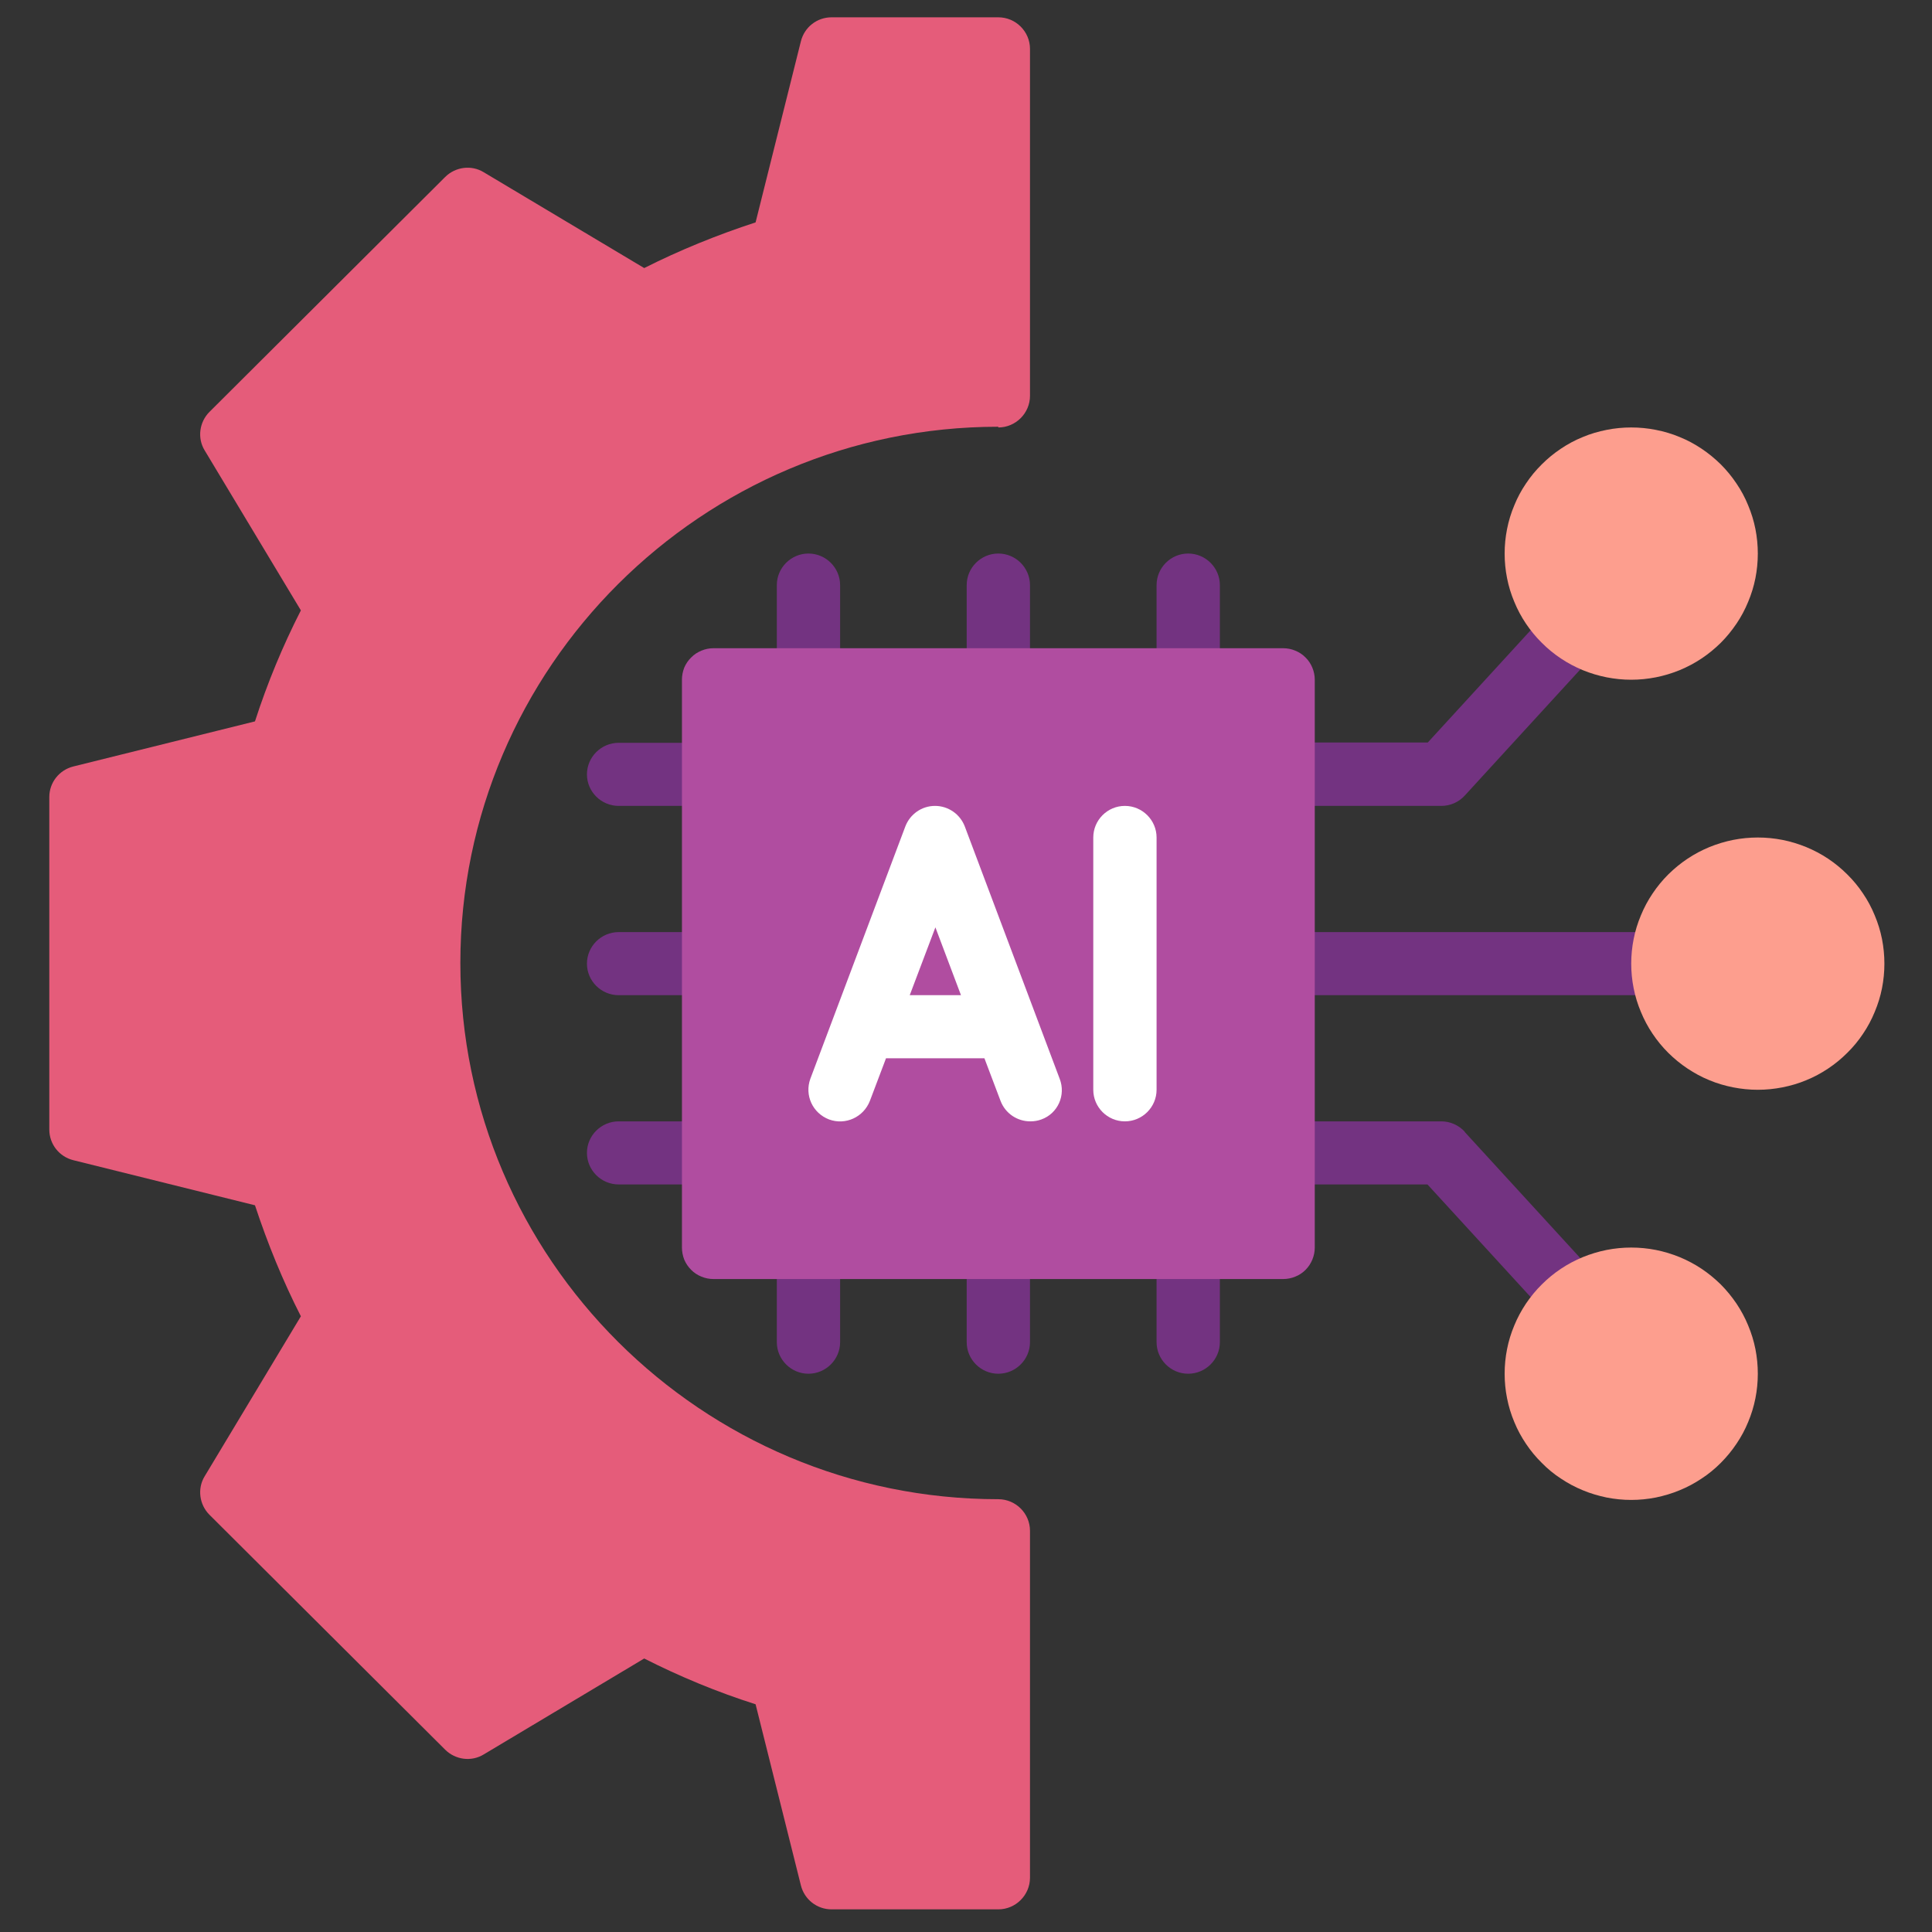
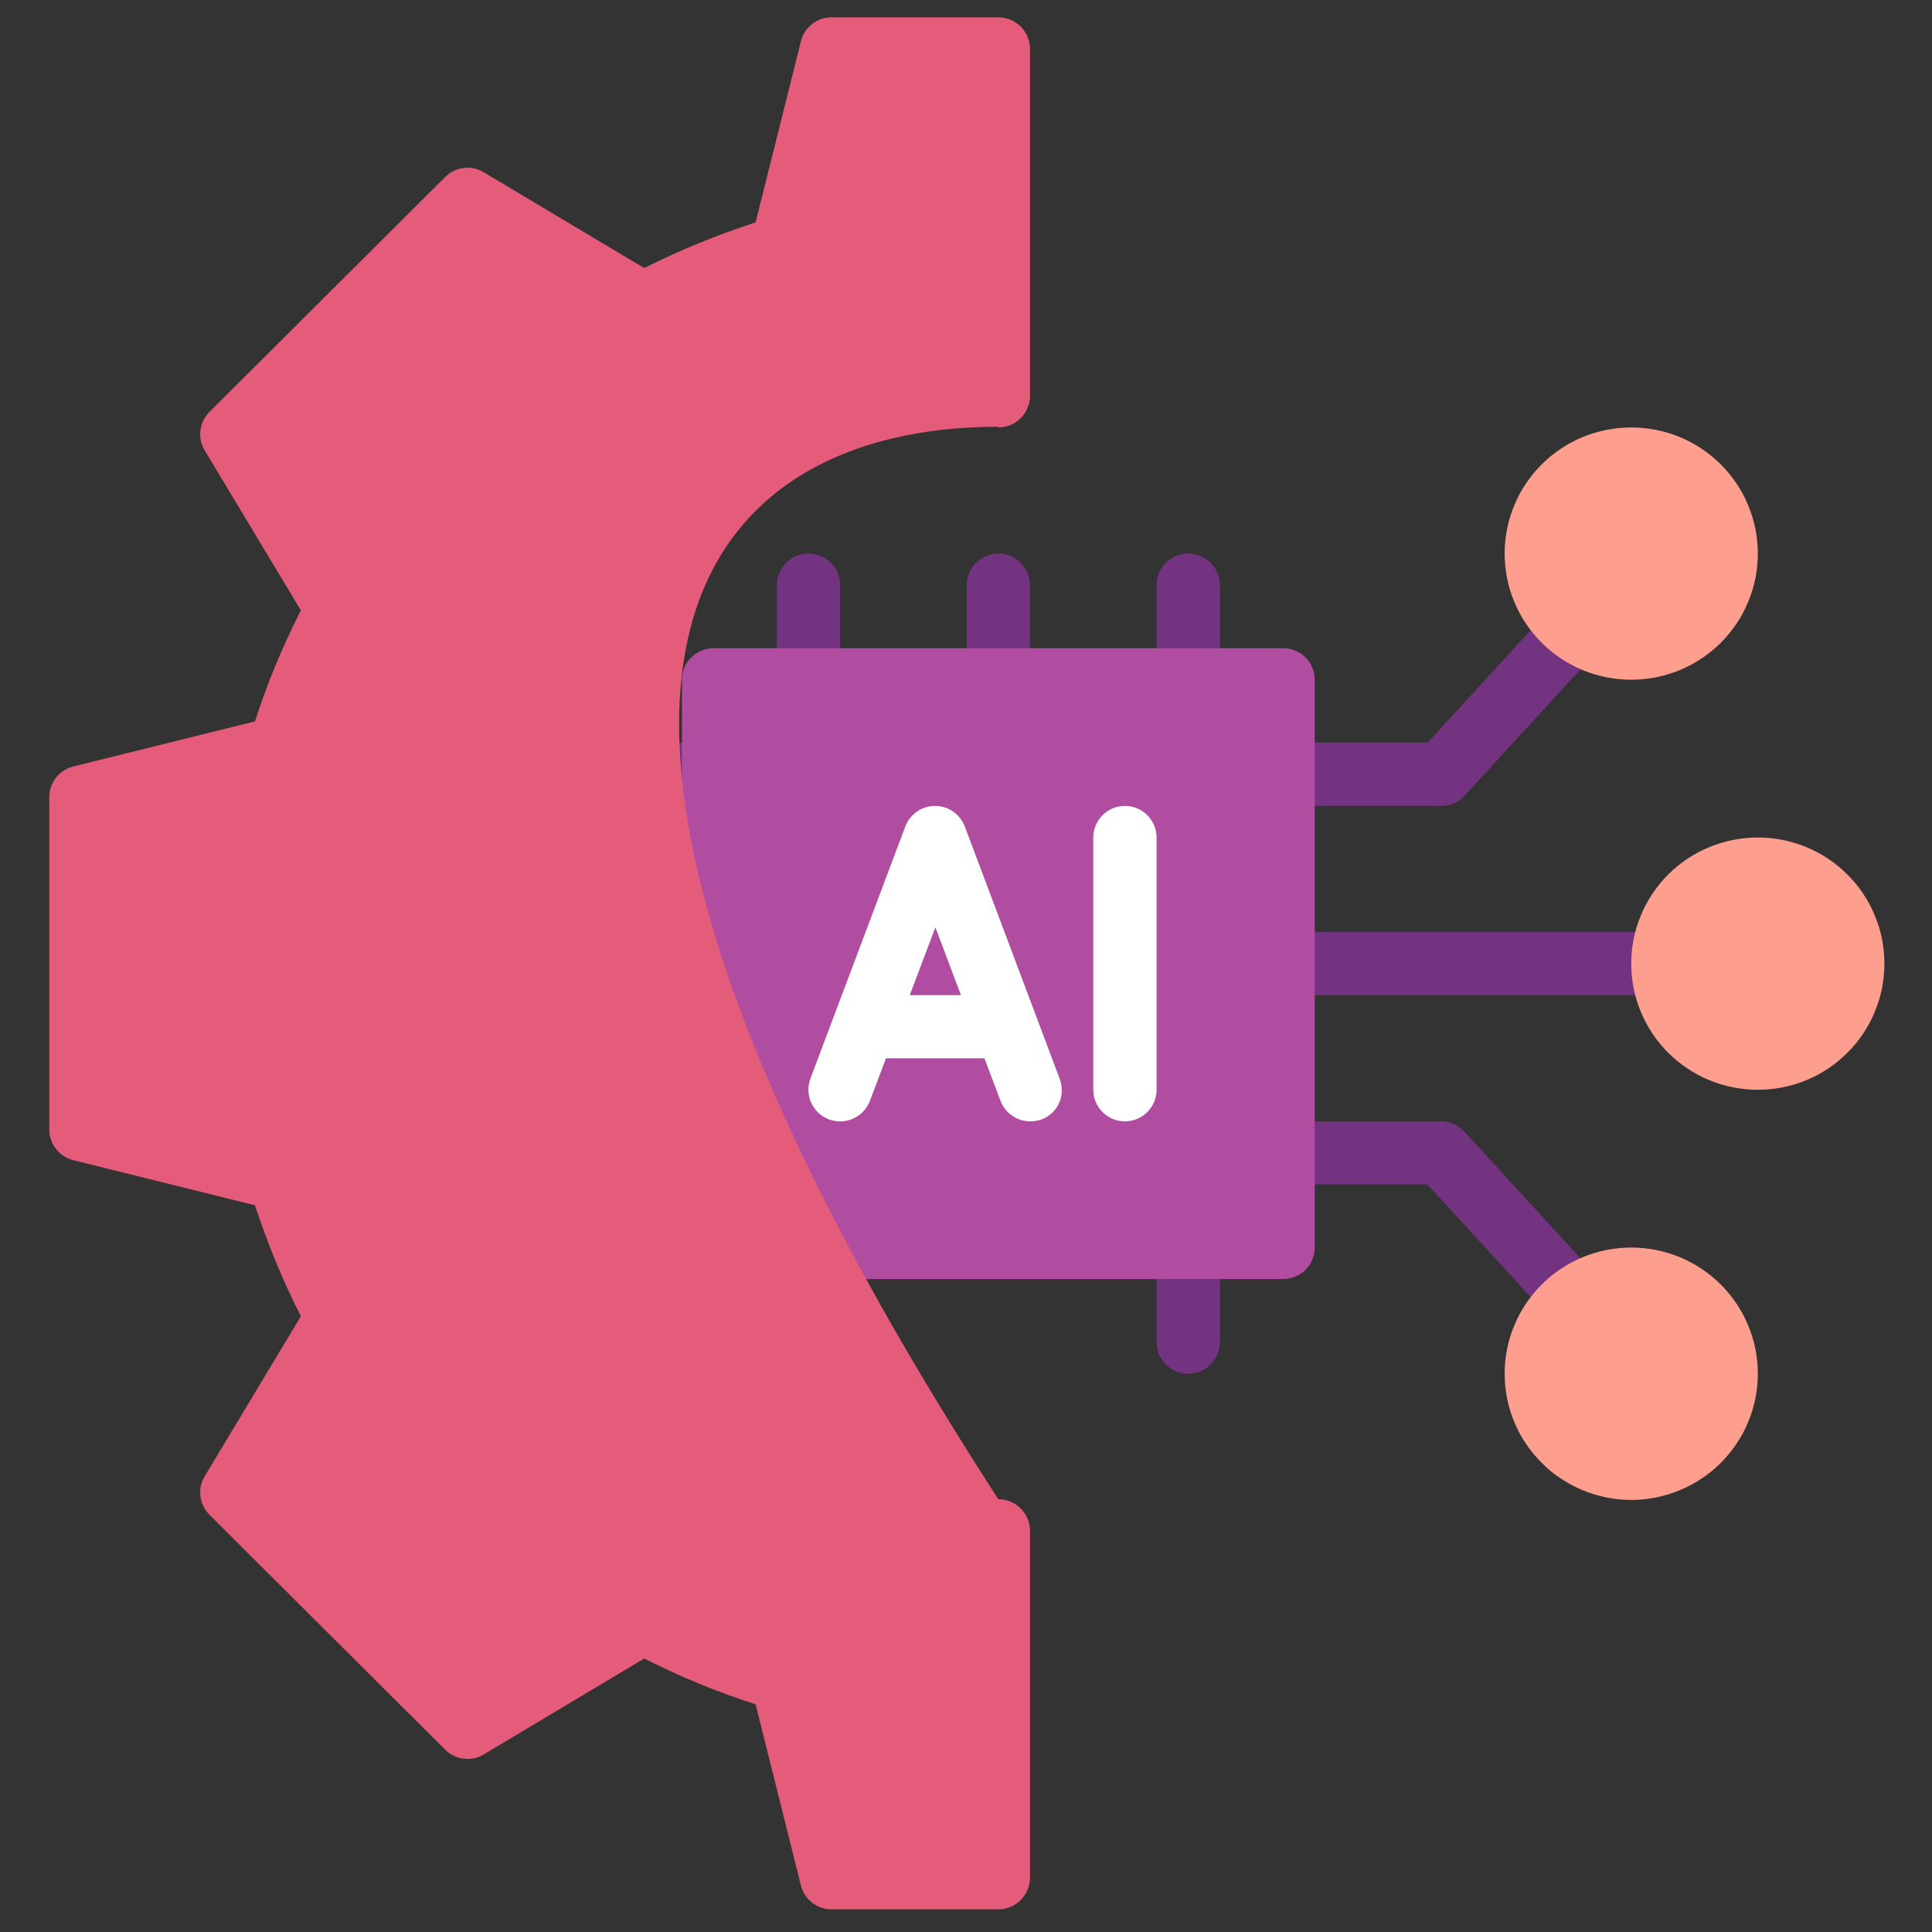
<svg xmlns="http://www.w3.org/2000/svg" width="100" zoomAndPan="magnify" viewBox="0 0 75 75" height="100" preserveAspectRatio="xMidYMid meet">
  <rect x="0" y="0" width="75" height="75" fill="#333333" stroke="none" />
  <defs>
    <clipPath id="a04d7925a3">
      <path d="M 1.902 0.66 L 40 0.66 L 40 74.16 L 1.902 74.16 Z M 1.902 0.66 " clip-rule="nonzero" />
    </clipPath>
    <clipPath id="64b646f241">
      <path d="M 63 32 L 73.152 32 L 73.152 43 L 63 43 Z M 63 32 " clip-rule="nonzero" />
    </clipPath>
  </defs>
  <path fill="#733381" d="M 49.812 31.285 L 55.953 31.285 C 56.297 31.285 56.629 31.141 56.863 30.883 L 62.023 25.25 C 62.477 24.746 62.441 23.977 61.949 23.523 C 61.445 23.07 60.672 23.105 60.215 23.598 L 55.426 28.824 L 49.824 28.824 C 49.148 28.824 48.594 29.375 48.594 30.051 C 48.594 30.723 49.148 31.273 49.824 31.273 Z M 49.812 31.285 " fill-opacity="1" fill-rule="nonzero" />
  <path fill="#733381" d="M 56.863 43.934 C 56.629 43.68 56.297 43.531 55.953 43.531 L 49.812 43.531 C 49.137 43.531 48.582 44.082 48.582 44.754 C 48.582 45.43 49.137 45.98 49.812 45.98 L 55.414 45.98 L 60.203 51.207 C 60.449 51.477 60.781 51.613 61.113 51.613 C 61.406 51.613 61.703 51.504 61.938 51.293 C 62.441 50.84 62.477 50.07 62.012 49.566 L 56.852 43.934 Z M 56.863 43.934 " fill-opacity="1" fill-rule="nonzero" />
  <path fill="#733381" d="M 64.555 36.184 L 49.812 36.184 C 49.137 36.184 48.582 36.734 48.582 37.41 C 48.582 38.082 49.137 38.633 49.812 38.633 L 64.555 38.633 C 65.227 38.633 65.781 38.082 65.781 37.41 C 65.781 36.734 65.227 36.184 64.555 36.184 Z M 64.555 36.184 " fill-opacity="1" fill-rule="nonzero" />
  <path fill="#733381" d="M 27.699 28.836 L 24.016 28.836 C 23.34 28.836 22.785 29.387 22.785 30.062 C 22.785 30.734 23.34 31.285 24.016 31.285 L 27.699 31.285 C 28.375 31.285 28.93 30.734 28.93 30.062 C 28.93 29.387 28.375 28.836 27.699 28.836 Z M 27.699 28.836 " fill-opacity="1" fill-rule="nonzero" />
  <path fill="#733381" d="M 27.699 43.531 L 24.016 43.531 C 23.34 43.531 22.785 44.082 22.785 44.754 C 22.785 45.43 23.34 45.98 24.016 45.98 L 27.699 45.98 C 28.375 45.98 28.93 45.43 28.93 44.754 C 28.93 44.082 28.375 43.531 27.699 43.531 Z M 27.699 43.531 " fill-opacity="1" fill-rule="nonzero" />
  <path fill="#733381" d="M 27.699 36.184 L 24.016 36.184 C 23.34 36.184 22.785 36.734 22.785 37.41 C 22.785 38.082 23.34 38.633 24.016 38.633 L 27.699 38.633 C 28.375 38.633 28.93 38.082 28.93 37.41 C 28.93 36.734 28.375 36.184 27.699 36.184 Z M 27.699 36.184 " fill-opacity="1" fill-rule="nonzero" />
  <path fill="#733381" d="M 31.383 21.488 C 30.711 21.488 30.156 22.039 30.156 22.715 L 30.156 26.387 C 30.156 27.062 30.711 27.613 31.383 27.613 C 32.059 27.613 32.613 27.062 32.613 26.387 L 32.613 22.715 C 32.613 22.039 32.059 21.488 31.383 21.488 Z M 31.383 21.488 " fill-opacity="1" fill-rule="nonzero" />
  <path fill="#733381" d="M 46.125 21.488 C 45.449 21.488 44.898 22.039 44.898 22.715 L 44.898 26.387 C 44.898 27.062 45.449 27.613 46.125 27.613 C 46.801 27.613 47.355 27.062 47.355 26.387 L 47.355 22.715 C 47.355 22.039 46.801 21.488 46.125 21.488 Z M 46.125 21.488 " fill-opacity="1" fill-rule="nonzero" />
  <path fill="#733381" d="M 38.754 21.488 C 38.078 21.488 37.527 22.039 37.527 22.715 L 37.527 26.387 C 37.527 27.062 38.078 27.613 38.754 27.613 C 39.43 27.613 39.984 27.062 39.984 26.387 L 39.984 22.715 C 39.984 22.039 39.43 21.488 38.754 21.488 Z M 38.754 21.488 " fill-opacity="1" fill-rule="nonzero" />
-   <path fill="#733381" d="M 31.383 47.203 C 30.711 47.203 30.156 47.754 30.156 48.43 L 30.156 52.102 C 30.156 52.777 30.711 53.328 31.383 53.328 C 32.059 53.328 32.613 52.777 32.613 52.102 L 32.613 48.43 C 32.613 47.754 32.059 47.203 31.383 47.203 Z M 31.383 47.203 " fill-opacity="1" fill-rule="nonzero" />
  <path fill="#733381" d="M 46.125 47.203 C 45.449 47.203 44.898 47.754 44.898 48.43 L 44.898 52.102 C 44.898 52.777 45.449 53.328 46.125 53.328 C 46.801 53.328 47.355 52.777 47.355 52.102 L 47.355 48.43 C 47.355 47.754 46.801 47.203 46.125 47.203 Z M 46.125 47.203 " fill-opacity="1" fill-rule="nonzero" />
-   <path fill="#733381" d="M 38.754 47.203 C 38.078 47.203 37.527 47.754 37.527 48.43 L 37.527 52.102 C 37.527 52.777 38.078 53.328 38.754 53.328 C 39.43 53.328 39.984 52.777 39.984 52.102 L 39.984 48.43 C 39.984 47.754 39.43 47.203 38.754 47.203 Z M 38.754 47.203 " fill-opacity="1" fill-rule="nonzero" />
  <path fill="#b04da0" d="M 27.699 25.164 L 49.812 25.164 C 49.973 25.164 50.133 25.195 50.281 25.258 C 50.434 25.32 50.566 25.406 50.68 25.523 C 50.797 25.637 50.883 25.77 50.945 25.918 C 51.008 26.07 51.039 26.227 51.039 26.387 L 51.039 48.43 C 51.039 48.59 51.008 48.746 50.945 48.898 C 50.883 49.047 50.797 49.18 50.68 49.297 C 50.566 49.41 50.434 49.5 50.281 49.559 C 50.133 49.621 49.973 49.652 49.812 49.652 L 27.699 49.652 C 27.535 49.652 27.379 49.621 27.23 49.559 C 27.078 49.5 26.945 49.41 26.832 49.297 C 26.715 49.18 26.625 49.047 26.562 48.898 C 26.504 48.746 26.473 48.59 26.473 48.43 L 26.473 26.387 C 26.473 26.227 26.504 26.07 26.562 25.918 C 26.625 25.77 26.715 25.637 26.832 25.523 C 26.945 25.406 27.078 25.32 27.23 25.258 C 27.379 25.195 27.535 25.164 27.699 25.164 Z M 27.699 25.164 " fill-opacity="1" fill-rule="nonzero" />
  <path fill="#ffffff" d="M 37.453 32.082 C 37.27 31.605 36.812 31.285 36.297 31.285 C 35.781 31.285 35.328 31.605 35.145 32.082 L 31.457 41.879 C 31.227 42.516 31.543 43.211 32.184 43.457 C 32.82 43.691 33.523 43.371 33.77 42.734 L 34.395 41.082 L 38.215 41.082 L 38.84 42.734 C 39.027 43.227 39.492 43.531 39.996 43.531 C 40.145 43.531 40.289 43.508 40.426 43.457 C 41.066 43.227 41.383 42.516 41.137 41.879 Z M 35.316 38.633 L 36.312 36 L 37.305 38.633 Z M 35.316 38.633 " fill-opacity="1" fill-rule="nonzero" />
  <path fill="#ffffff" d="M 43.668 31.285 C 42.992 31.285 42.441 31.836 42.441 32.512 L 42.441 42.305 C 42.441 42.98 42.992 43.531 43.668 43.531 C 44.344 43.531 44.898 42.98 44.898 42.305 L 44.898 32.512 C 44.898 31.836 44.344 31.285 43.668 31.285 Z M 43.668 31.285 " fill-opacity="1" fill-rule="nonzero" />
  <g clip-path="url(#a04d7925a3)">
-     <path fill="#e55c7a" d="M 38.754 16.594 C 39.43 16.594 39.984 16.039 39.984 15.367 L 39.984 1.898 C 39.984 1.223 39.43 0.672 38.754 0.672 L 32.281 0.672 C 31.715 0.672 31.227 1.055 31.09 1.605 L 29.332 8.633 C 27.836 9.121 26.387 9.711 25.008 10.406 L 18.781 6.688 C 18.301 6.391 17.676 6.477 17.281 6.871 L 8.129 15.992 C 7.738 16.383 7.652 17.008 7.945 17.484 L 11.68 23.695 C 10.98 25.066 10.379 26.512 9.898 28.004 L 2.848 29.754 C 2.297 29.891 1.914 30.379 1.914 30.941 L 1.914 43.848 C 1.914 44.414 2.297 44.902 2.848 45.039 L 9.898 46.789 C 10.391 48.281 10.98 49.727 11.68 51.098 L 7.945 57.309 C 7.652 57.785 7.738 58.41 8.129 58.801 L 17.281 67.922 C 17.676 68.316 18.301 68.402 18.781 68.105 L 25.008 64.383 C 26.387 65.082 27.836 65.684 29.332 66.16 L 31.09 73.188 C 31.227 73.738 31.715 74.121 32.281 74.121 L 38.754 74.121 C 39.43 74.121 39.984 73.566 39.984 72.895 L 39.984 59.426 C 39.984 58.75 39.43 58.199 38.754 58.199 C 27.246 58.199 17.871 48.859 17.871 37.383 C 17.871 25.91 27.246 16.566 38.754 16.566 Z M 38.754 16.594 " fill-opacity="1" fill-rule="nonzero" />
+     <path fill="#e55c7a" d="M 38.754 16.594 C 39.43 16.594 39.984 16.039 39.984 15.367 L 39.984 1.898 C 39.984 1.223 39.43 0.672 38.754 0.672 L 32.281 0.672 C 31.715 0.672 31.227 1.055 31.09 1.605 L 29.332 8.633 C 27.836 9.121 26.387 9.711 25.008 10.406 L 18.781 6.688 C 18.301 6.391 17.676 6.477 17.281 6.871 L 8.129 15.992 C 7.738 16.383 7.652 17.008 7.945 17.484 L 11.68 23.695 C 10.98 25.066 10.379 26.512 9.898 28.004 L 2.848 29.754 C 2.297 29.891 1.914 30.379 1.914 30.941 L 1.914 43.848 C 1.914 44.414 2.297 44.902 2.848 45.039 L 9.898 46.789 C 10.391 48.281 10.98 49.727 11.68 51.098 L 7.945 57.309 C 7.652 57.785 7.738 58.41 8.129 58.801 L 17.281 67.922 C 17.676 68.316 18.301 68.402 18.781 68.105 L 25.008 64.383 C 26.387 65.082 27.836 65.684 29.332 66.16 L 31.09 73.188 C 31.227 73.738 31.715 74.121 32.281 74.121 L 38.754 74.121 C 39.43 74.121 39.984 73.566 39.984 72.895 L 39.984 59.426 C 39.984 58.75 39.43 58.199 38.754 58.199 C 17.871 25.91 27.246 16.566 38.754 16.566 Z M 38.754 16.594 " fill-opacity="1" fill-rule="nonzero" />
  </g>
  <g clip-path="url(#64b646f241)">
    <path fill="#fd9e8e" d="M 73.152 37.41 C 73.152 37.73 73.121 38.047 73.059 38.363 C 72.996 38.68 72.902 38.984 72.777 39.281 C 72.656 39.578 72.504 39.863 72.324 40.129 C 72.145 40.398 71.941 40.645 71.711 40.871 C 71.484 41.098 71.238 41.301 70.969 41.48 C 70.699 41.66 70.418 41.812 70.117 41.934 C 69.82 42.059 69.512 42.148 69.195 42.211 C 68.879 42.273 68.562 42.305 68.238 42.305 C 67.914 42.305 67.598 42.273 67.281 42.211 C 66.965 42.148 66.656 42.059 66.359 41.934 C 66.059 41.812 65.777 41.66 65.508 41.48 C 65.238 41.301 64.992 41.098 64.762 40.871 C 64.535 40.645 64.332 40.398 64.152 40.129 C 63.973 39.863 63.82 39.578 63.699 39.281 C 63.574 38.984 63.48 38.68 63.418 38.363 C 63.355 38.047 63.324 37.73 63.324 37.41 C 63.324 37.086 63.355 36.77 63.418 36.453 C 63.48 36.137 63.574 35.832 63.699 35.535 C 63.82 35.238 63.973 34.953 64.152 34.688 C 64.332 34.418 64.535 34.172 64.762 33.945 C 64.992 33.719 65.238 33.516 65.508 33.336 C 65.777 33.156 66.059 33.008 66.359 32.883 C 66.656 32.762 66.965 32.668 67.281 32.605 C 67.598 32.543 67.914 32.512 68.238 32.512 C 68.562 32.512 68.879 32.543 69.195 32.605 C 69.512 32.668 69.82 32.762 70.117 32.883 C 70.418 33.008 70.699 33.156 70.969 33.336 C 71.238 33.516 71.484 33.719 71.711 33.945 C 71.941 34.172 72.145 34.418 72.324 34.688 C 72.504 34.953 72.656 35.238 72.777 35.535 C 72.902 35.832 72.996 36.137 73.059 36.453 C 73.121 36.77 73.152 37.086 73.152 37.41 Z M 73.152 37.41 " fill-opacity="1" fill-rule="nonzero" />
  </g>
  <path fill="#fd9e8e" d="M 68.238 21.488 C 68.238 21.812 68.207 22.129 68.145 22.445 C 68.082 22.762 67.988 23.066 67.863 23.363 C 67.742 23.66 67.59 23.945 67.41 24.211 C 67.23 24.477 67.027 24.727 66.801 24.953 C 66.57 25.18 66.324 25.383 66.055 25.562 C 65.785 25.742 65.504 25.891 65.203 26.016 C 64.906 26.137 64.598 26.23 64.281 26.293 C 63.965 26.355 63.648 26.387 63.324 26.387 C 63 26.387 62.684 26.355 62.367 26.293 C 62.051 26.23 61.742 26.137 61.445 26.016 C 61.145 25.891 60.863 25.742 60.594 25.562 C 60.324 25.383 60.078 25.18 59.852 24.953 C 59.621 24.727 59.418 24.477 59.238 24.211 C 59.059 23.945 58.906 23.66 58.785 23.363 C 58.66 23.066 58.566 22.762 58.504 22.445 C 58.441 22.129 58.41 21.812 58.41 21.488 C 58.41 21.168 58.441 20.852 58.504 20.535 C 58.566 20.219 58.66 19.914 58.785 19.617 C 58.906 19.316 59.059 19.035 59.238 18.77 C 59.418 18.5 59.621 18.254 59.852 18.027 C 60.078 17.801 60.324 17.598 60.594 17.418 C 60.863 17.238 61.145 17.086 61.445 16.965 C 61.742 16.84 62.051 16.75 62.367 16.688 C 62.684 16.625 63 16.594 63.324 16.594 C 63.648 16.594 63.965 16.625 64.281 16.688 C 64.598 16.75 64.906 16.84 65.203 16.965 C 65.504 17.086 65.785 17.238 66.055 17.418 C 66.324 17.598 66.57 17.801 66.801 18.027 C 67.027 18.254 67.23 18.5 67.41 18.77 C 67.59 19.035 67.742 19.316 67.863 19.617 C 67.988 19.914 68.082 20.219 68.145 20.535 C 68.207 20.852 68.238 21.168 68.238 21.488 Z M 68.238 21.488 " fill-opacity="1" fill-rule="nonzero" />
  <path fill="#fd9e8e" d="M 68.238 53.328 C 68.238 53.648 68.207 53.969 68.145 54.281 C 68.082 54.598 67.988 54.906 67.863 55.203 C 67.742 55.5 67.59 55.781 67.41 56.047 C 67.23 56.316 67.027 56.562 66.801 56.789 C 66.57 57.02 66.324 57.223 66.055 57.398 C 65.785 57.578 65.504 57.73 65.203 57.852 C 64.906 57.977 64.598 58.066 64.281 58.133 C 63.965 58.195 63.648 58.227 63.324 58.227 C 63 58.227 62.684 58.195 62.367 58.133 C 62.051 58.066 61.742 57.977 61.445 57.852 C 61.145 57.73 60.863 57.578 60.594 57.398 C 60.324 57.223 60.078 57.02 59.852 56.789 C 59.621 56.562 59.418 56.316 59.238 56.047 C 59.059 55.781 58.906 55.5 58.785 55.203 C 58.66 54.906 58.566 54.598 58.504 54.281 C 58.441 53.969 58.41 53.648 58.41 53.328 C 58.41 53.004 58.441 52.688 58.504 52.371 C 58.566 52.055 58.66 51.75 58.785 51.453 C 58.906 51.156 59.059 50.875 59.238 50.605 C 59.418 50.34 59.621 50.09 59.852 49.863 C 60.078 49.637 60.324 49.434 60.594 49.254 C 60.863 49.074 61.145 48.926 61.445 48.801 C 61.742 48.68 62.051 48.586 62.367 48.523 C 62.684 48.461 63 48.43 63.324 48.43 C 63.648 48.43 63.965 48.461 64.281 48.523 C 64.598 48.586 64.906 48.68 65.203 48.801 C 65.504 48.926 65.785 49.074 66.055 49.254 C 66.324 49.434 66.57 49.637 66.801 49.863 C 67.027 50.09 67.23 50.34 67.41 50.605 C 67.59 50.875 67.742 51.156 67.863 51.453 C 67.988 51.75 68.082 52.055 68.145 52.371 C 68.207 52.688 68.238 53.004 68.238 53.328 Z M 68.238 53.328 " fill-opacity="1" fill-rule="nonzero" />
</svg>